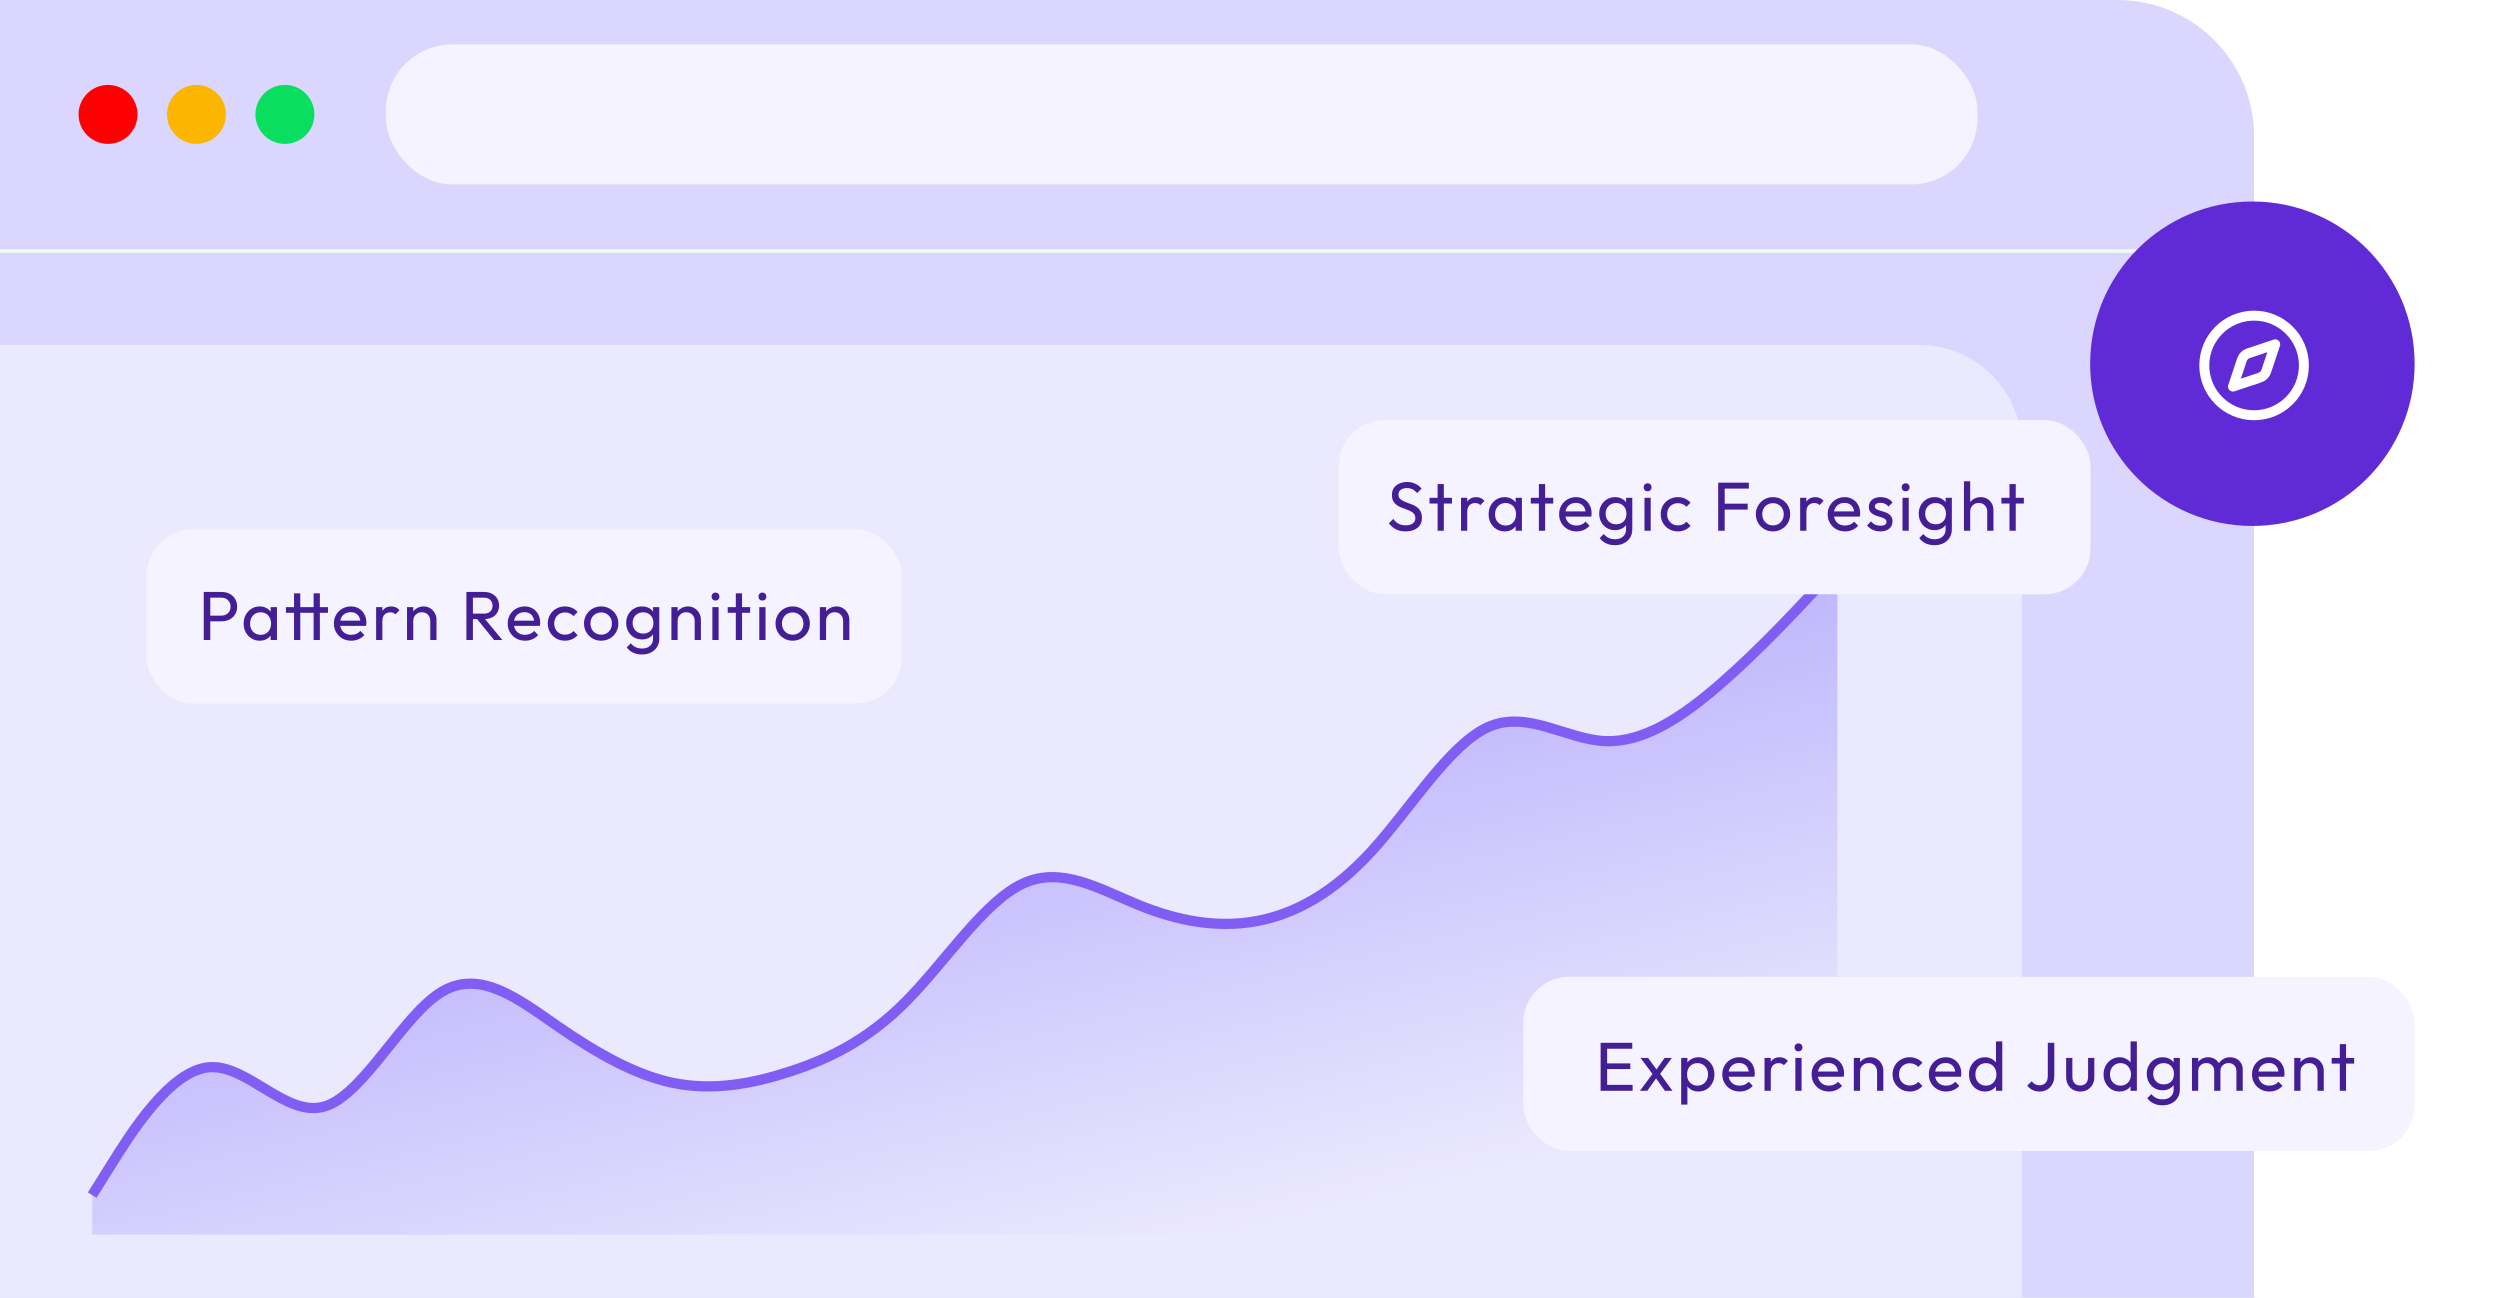
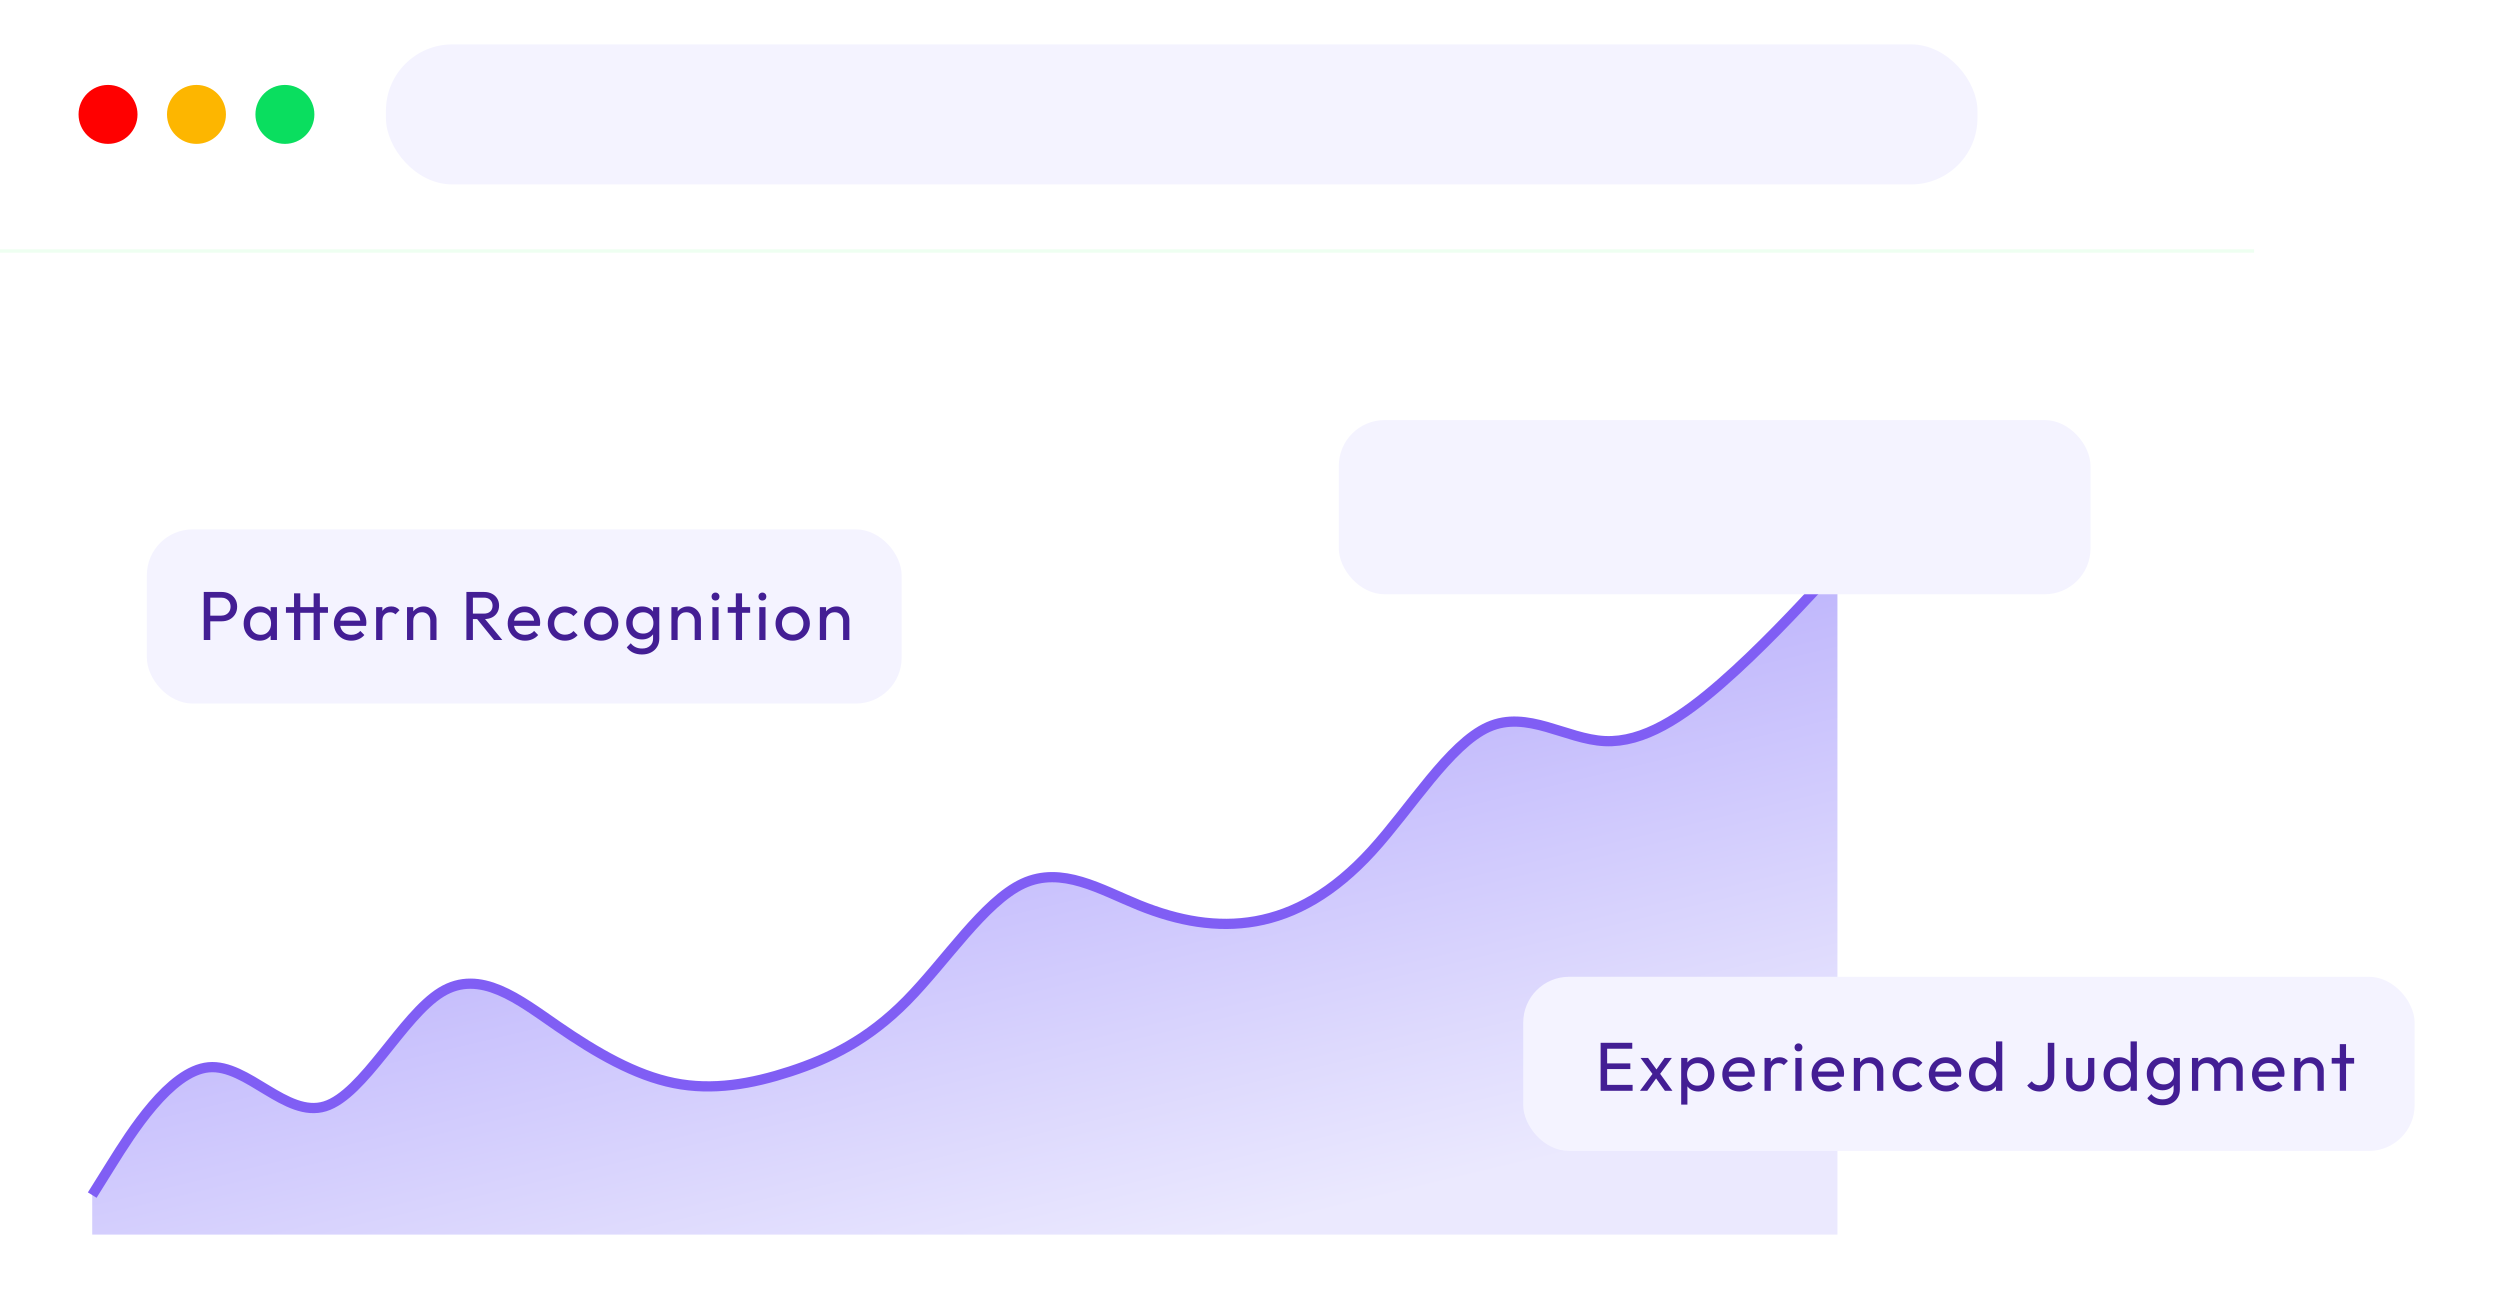
<svg xmlns="http://www.w3.org/2000/svg" width="732" height="380" viewBox="0 0 732 380" fill="none">
-   <path d="M0 0H620C642.091 0 660 17.909 660 40V380H0V0Z" fill="#DAD6FE" />
  <line y1="73.5" x2="660" y2="73.5" stroke="#EEFFF1" />
-   <path d="M0 101H562C578.569 101 592 114.431 592 131V380H0V101Z" fill="#EBE9FE" />
  <rect x="113" y="13" width="466" height="41" rx="19.421" fill="#F4F3FF" />
  <path d="M32.678 340.839L27 349.923V361.5H538V165.727L532.322 171.841C526.644 177.956 515.289 190.186 503.933 200.08C492.578 209.974 481.222 217.532 469.867 216.992C458.511 216.453 447.156 207.816 435.8 212.859C424.444 217.902 413.089 236.624 401.733 249.078C390.378 261.531 379.022 267.714 367.667 269.746C356.311 271.777 344.956 269.656 333.6 265.073C322.244 260.489 310.889 253.442 299.533 258.701C288.178 263.96 276.822 281.525 265.467 293.033C254.111 304.542 242.756 309.994 231.4 313.711C220.044 317.427 208.689 319.408 197.333 317.124C185.978 314.839 174.622 308.289 163.267 300.466C151.911 292.644 140.556 283.548 129.2 290.498C117.844 297.447 106.489 320.442 95.133 323.937C83.778 327.431 72.422 311.426 61.067 312.507C49.711 313.588 38.356 331.755 32.678 340.839Z" fill="url(#paint0_linear_40000174_18434)" />
  <path d="M27 349.923L32.678 340.839C38.356 331.755 49.711 313.588 61.067 312.507C72.422 311.426 83.778 327.431 95.133 323.937C106.489 320.442 117.844 297.447 129.2 290.498C140.556 283.548 151.911 292.644 163.267 300.466C174.622 308.289 185.978 314.839 197.333 317.124C208.689 319.408 220.044 317.427 231.4 313.711C242.756 309.994 254.111 304.542 265.467 293.033C276.822 281.525 288.178 263.96 299.533 258.701C310.889 253.442 322.244 260.489 333.6 265.073C344.956 269.656 356.311 271.777 367.667 269.746C379.022 267.714 390.378 261.531 401.733 249.078C413.089 236.624 424.444 217.902 435.8 212.859C447.156 207.816 458.511 216.453 469.867 216.992C481.222 217.532 492.578 209.974 503.933 200.08C515.289 190.186 526.644 177.956 532.322 171.841L538 165.727" stroke="#805EF4" stroke-width="3" />
  <g filter="url(#filter0_d_40000174_18434)">
    <rect x="43" y="151" width="221" height="51" rx="13.421" fill="#F4F3FF" />
    <path d="M60.94 177.921V176.258H64.771C65.298 176.258 65.764 176.15 66.17 175.934C66.589 175.718 66.913 175.414 67.143 175.022C67.386 174.63 67.508 174.164 67.508 173.623C67.508 173.082 67.386 172.616 67.143 172.224C66.913 171.832 66.589 171.528 66.17 171.312C65.764 171.096 65.298 170.988 64.771 170.988H60.94V169.325H64.893C65.758 169.325 66.528 169.501 67.204 169.852C67.893 170.204 68.434 170.704 68.826 171.352C69.231 171.988 69.434 172.745 69.434 173.623C69.434 174.488 69.231 175.245 68.826 175.894C68.434 176.529 67.893 177.029 67.204 177.394C66.528 177.745 65.758 177.921 64.893 177.921H60.94ZM59.662 183.395V169.325H61.568V183.395H59.662ZM76.042 183.597C75.163 183.597 74.366 183.381 73.65 182.949C72.933 182.503 72.366 181.901 71.947 181.144C71.541 180.387 71.339 179.536 71.339 178.59C71.339 177.644 71.541 176.792 71.947 176.035C72.366 175.279 72.927 174.677 73.629 174.231C74.346 173.785 75.15 173.562 76.042 173.562C76.772 173.562 77.421 173.718 77.988 174.028C78.569 174.326 79.036 174.745 79.387 175.285C79.738 175.812 79.934 176.427 79.975 177.13V180.029C79.934 180.719 79.738 181.333 79.387 181.874C79.049 182.415 78.59 182.84 78.008 183.151C77.441 183.449 76.785 183.597 76.042 183.597ZM76.346 181.874C77.252 181.874 77.981 181.57 78.536 180.962C79.09 180.34 79.367 179.549 79.367 178.59C79.367 177.928 79.238 177.353 78.982 176.867C78.738 176.367 78.387 175.981 77.927 175.711C77.468 175.427 76.934 175.285 76.326 175.285C75.718 175.285 75.177 175.427 74.704 175.711C74.245 175.995 73.88 176.387 73.609 176.887C73.353 177.373 73.224 177.934 73.224 178.57C73.224 179.218 73.353 179.793 73.609 180.293C73.88 180.779 74.251 181.165 74.724 181.448C75.197 181.732 75.738 181.874 76.346 181.874ZM79.245 183.395V180.8L79.59 178.448L79.245 176.117V173.765H81.09V183.395H79.245ZM86.095 183.395V169.731H87.92V183.395H86.095ZM83.723 175.427V173.765H96.029V175.427H83.723ZM91.832 183.395V169.731H93.657V183.395H91.832ZM102.852 183.597C101.893 183.597 101.028 183.381 100.257 182.949C99.487 182.503 98.879 181.901 98.433 181.144C97.987 180.387 97.764 179.529 97.764 178.57C97.764 177.624 97.98 176.772 98.412 176.015C98.858 175.258 99.453 174.664 100.196 174.231C100.953 173.785 101.798 173.562 102.73 173.562C103.622 173.562 104.406 173.765 105.082 174.17C105.771 174.576 106.305 175.137 106.684 175.853C107.076 176.569 107.272 177.38 107.272 178.286C107.272 178.421 107.265 178.57 107.251 178.732C107.238 178.88 107.211 179.056 107.17 179.259H99.041V177.738H106.197L105.528 178.326C105.528 177.678 105.413 177.13 105.184 176.684C104.954 176.225 104.629 175.873 104.21 175.63C103.791 175.373 103.285 175.245 102.69 175.245C102.068 175.245 101.521 175.38 101.048 175.65C100.575 175.921 100.21 176.299 99.953 176.786C99.696 177.272 99.568 177.847 99.568 178.509C99.568 179.185 99.703 179.779 99.973 180.293C100.244 180.793 100.629 181.185 101.129 181.469C101.629 181.739 102.203 181.874 102.852 181.874C103.393 181.874 103.886 181.779 104.332 181.59C104.792 181.401 105.184 181.117 105.508 180.739L106.684 181.935C106.224 182.475 105.657 182.888 104.981 183.172C104.319 183.455 103.609 183.597 102.852 183.597ZM110.13 183.395V173.765H111.954V183.395H110.13ZM111.954 177.901L111.265 177.596C111.265 176.367 111.549 175.387 112.117 174.657C112.684 173.927 113.502 173.562 114.57 173.562C115.056 173.562 115.495 173.65 115.887 173.826C116.279 173.988 116.644 174.265 116.982 174.657L115.786 175.894C115.583 175.677 115.36 175.522 115.117 175.427C114.874 175.333 114.59 175.285 114.266 175.285C113.59 175.285 113.036 175.502 112.603 175.934C112.171 176.367 111.954 177.022 111.954 177.901ZM125.987 183.395V177.779C125.987 177.049 125.757 176.448 125.298 175.975C124.838 175.502 124.243 175.265 123.514 175.265C123.027 175.265 122.595 175.373 122.216 175.589C121.838 175.806 121.54 176.103 121.324 176.481C121.108 176.86 121 177.292 121 177.779L120.25 177.353C120.25 176.623 120.412 175.975 120.736 175.407C121.061 174.839 121.513 174.393 122.094 174.069C122.676 173.731 123.331 173.562 124.061 173.562C124.791 173.562 125.433 173.745 125.987 174.11C126.554 174.474 127 174.954 127.325 175.549C127.649 176.13 127.811 176.752 127.811 177.414V183.395H125.987ZM119.175 183.395V173.765H121V183.395H119.175ZM137.838 177.272V175.671H141.649C142.474 175.671 143.109 175.461 143.555 175.042C144.001 174.623 144.224 174.056 144.224 173.339C144.224 172.663 144.001 172.103 143.555 171.657C143.122 171.211 142.494 170.988 141.669 170.988H137.838V169.325H141.73C142.622 169.325 143.399 169.501 144.062 169.852C144.724 170.19 145.231 170.656 145.582 171.251C145.947 171.846 146.129 172.528 146.129 173.299C146.129 174.096 145.947 174.792 145.582 175.387C145.231 175.981 144.724 176.448 144.062 176.786C143.399 177.11 142.622 177.272 141.73 177.272H137.838ZM136.561 183.395V169.325H138.466V183.395H136.561ZM144.67 183.395L139.561 177.09L141.365 176.461L147.082 183.395H144.67ZM153.741 183.597C152.781 183.597 151.916 183.381 151.146 182.949C150.375 182.503 149.767 181.901 149.321 181.144C148.875 180.387 148.652 179.529 148.652 178.57C148.652 177.624 148.868 176.772 149.301 176.015C149.747 175.258 150.342 174.664 151.085 174.231C151.842 173.785 152.687 173.562 153.619 173.562C154.511 173.562 155.295 173.765 155.971 174.17C156.66 174.576 157.194 175.137 157.572 175.853C157.964 176.569 158.16 177.38 158.16 178.286C158.16 178.421 158.153 178.57 158.14 178.732C158.126 178.88 158.099 179.056 158.059 179.259H149.929V177.738H157.086L156.417 178.326C156.417 177.678 156.302 177.13 156.072 176.684C155.842 176.225 155.518 175.873 155.099 175.63C154.68 175.373 154.173 175.245 153.579 175.245C152.957 175.245 152.409 175.38 151.936 175.65C151.463 175.921 151.098 176.299 150.842 176.786C150.585 177.272 150.457 177.847 150.457 178.509C150.457 179.185 150.592 179.779 150.862 180.293C151.132 180.793 151.517 181.185 152.018 181.469C152.518 181.739 153.092 181.874 153.741 181.874C154.281 181.874 154.775 181.779 155.221 181.59C155.68 181.401 156.072 181.117 156.396 180.739L157.572 181.935C157.113 182.475 156.545 182.888 155.869 183.172C155.207 183.455 154.498 183.597 153.741 183.597ZM165.418 183.597C164.472 183.597 163.613 183.374 162.843 182.928C162.086 182.482 161.485 181.881 161.039 181.124C160.606 180.354 160.39 179.502 160.39 178.57C160.39 177.624 160.606 176.772 161.039 176.015C161.485 175.258 162.086 174.664 162.843 174.231C163.613 173.785 164.472 173.562 165.418 173.562C166.161 173.562 166.85 173.704 167.486 173.988C168.121 174.258 168.668 174.657 169.128 175.184L167.911 176.4C167.614 176.049 167.249 175.785 166.817 175.61C166.398 175.421 165.931 175.326 165.418 175.326C164.809 175.326 164.269 175.468 163.796 175.752C163.323 176.022 162.951 176.4 162.681 176.887C162.411 177.373 162.275 177.934 162.275 178.57C162.275 179.205 162.411 179.766 162.681 180.252C162.951 180.739 163.323 181.124 163.796 181.408C164.269 181.692 164.809 181.834 165.418 181.834C165.931 181.834 166.398 181.746 166.817 181.57C167.249 181.381 167.621 181.11 167.932 180.759L169.128 181.975C168.682 182.489 168.134 182.888 167.486 183.172C166.85 183.455 166.161 183.597 165.418 183.597ZM176.027 183.597C175.081 183.597 174.229 183.374 173.473 182.928C172.716 182.482 172.114 181.881 171.668 181.124C171.222 180.354 170.999 179.495 170.999 178.549C170.999 177.617 171.222 176.779 171.668 176.035C172.114 175.279 172.716 174.677 173.473 174.231C174.229 173.785 175.081 173.562 176.027 173.562C176.96 173.562 177.804 173.785 178.561 174.231C179.331 174.664 179.94 175.258 180.386 176.015C180.832 176.772 181.055 177.617 181.055 178.549C181.055 179.495 180.832 180.354 180.386 181.124C179.94 181.881 179.331 182.482 178.561 182.928C177.804 183.374 176.96 183.597 176.027 183.597ZM176.027 181.834C176.635 181.834 177.176 181.692 177.649 181.408C178.122 181.124 178.494 180.739 178.764 180.252C179.034 179.752 179.169 179.185 179.169 178.549C179.169 177.928 179.027 177.373 178.744 176.887C178.473 176.4 178.102 176.022 177.629 175.752C177.169 175.468 176.635 175.326 176.027 175.326C175.419 175.326 174.878 175.468 174.405 175.752C173.932 176.022 173.56 176.4 173.29 176.887C173.02 177.373 172.885 177.928 172.885 178.549C172.885 179.185 173.02 179.752 173.29 180.252C173.56 180.739 173.932 181.124 174.405 181.408C174.878 181.692 175.419 181.834 176.027 181.834ZM187.973 187.632C186.986 187.632 186.108 187.449 185.338 187.084C184.581 186.719 183.973 186.206 183.513 185.543L184.689 184.347C185.081 184.847 185.547 185.226 186.088 185.483C186.628 185.753 187.27 185.888 188.014 185.888C189 185.888 189.777 185.625 190.345 185.097C190.926 184.584 191.217 183.888 191.217 183.009V180.617L191.541 178.448L191.217 176.299V173.765H193.041V183.009C193.041 183.928 192.825 184.733 192.393 185.422C191.974 186.111 191.379 186.652 190.609 187.044C189.852 187.436 188.973 187.632 187.973 187.632ZM187.973 183.232C187.095 183.232 186.304 183.023 185.601 182.604C184.912 182.185 184.364 181.611 183.959 180.881C183.554 180.137 183.351 179.306 183.351 178.387C183.351 177.468 183.554 176.65 183.959 175.934C184.364 175.204 184.912 174.63 185.601 174.211C186.304 173.778 187.095 173.562 187.973 173.562C188.73 173.562 189.399 173.711 189.98 174.008C190.561 174.306 191.021 174.725 191.359 175.265C191.71 175.792 191.899 176.414 191.926 177.13V179.685C191.886 180.387 191.69 181.009 191.338 181.55C191 182.077 190.541 182.489 189.96 182.786C189.379 183.084 188.716 183.232 187.973 183.232ZM188.338 181.509C188.933 181.509 189.453 181.381 189.899 181.124C190.358 180.867 190.71 180.509 190.953 180.05C191.196 179.576 191.318 179.029 191.318 178.407C191.318 177.786 191.19 177.245 190.933 176.786C190.69 176.313 190.345 175.948 189.899 175.691C189.453 175.421 188.926 175.285 188.318 175.285C187.709 175.285 187.176 175.421 186.716 175.691C186.257 175.948 185.892 176.313 185.621 176.786C185.365 177.245 185.236 177.779 185.236 178.387C185.236 178.995 185.365 179.536 185.621 180.009C185.892 180.482 186.257 180.854 186.716 181.124C187.189 181.381 187.73 181.509 188.338 181.509ZM203.4 183.395V177.779C203.4 177.049 203.17 176.448 202.711 175.975C202.251 175.502 201.656 175.265 200.927 175.265C200.44 175.265 200.008 175.373 199.629 175.589C199.251 175.806 198.953 176.103 198.737 176.481C198.521 176.86 198.413 177.292 198.413 177.779L197.663 177.353C197.663 176.623 197.825 175.975 198.149 175.407C198.474 174.839 198.926 174.393 199.507 174.069C200.089 173.731 200.744 173.562 201.474 173.562C202.204 173.562 202.846 173.745 203.4 174.11C203.967 174.474 204.413 174.954 204.738 175.549C205.062 176.13 205.224 176.752 205.224 177.414V183.395H203.4ZM196.588 183.395V173.765H198.413V183.395H196.588ZM208.584 183.395V173.765H210.408V183.395H208.584ZM209.496 171.839C209.158 171.839 208.881 171.731 208.665 171.515C208.449 171.285 208.341 171.001 208.341 170.663C208.341 170.339 208.449 170.069 208.665 169.852C208.881 169.623 209.158 169.508 209.496 169.508C209.834 169.508 210.111 169.623 210.327 169.852C210.544 170.069 210.652 170.339 210.652 170.663C210.652 171.001 210.544 171.285 210.327 171.515C210.111 171.731 209.834 171.839 209.496 171.839ZM215.446 183.395V169.731H217.271V183.395H215.446ZM213.074 175.427V173.765H219.642V175.427H213.074ZM222.319 183.395V173.765H224.143V183.395H222.319ZM223.231 171.839C222.893 171.839 222.616 171.731 222.4 171.515C222.184 171.285 222.076 171.001 222.076 170.663C222.076 170.339 222.184 170.069 222.4 169.852C222.616 169.623 222.893 169.508 223.231 169.508C223.569 169.508 223.846 169.623 224.062 169.852C224.279 170.069 224.387 170.339 224.387 170.663C224.387 171.001 224.279 171.285 224.062 171.515C223.846 171.731 223.569 171.839 223.231 171.839ZM232.1 183.597C231.154 183.597 230.303 183.374 229.546 182.928C228.789 182.482 228.188 181.881 227.742 181.124C227.296 180.354 227.073 179.495 227.073 178.549C227.073 177.617 227.296 176.779 227.742 176.035C228.188 175.279 228.789 174.677 229.546 174.231C230.303 173.785 231.154 173.562 232.1 173.562C233.033 173.562 233.878 173.785 234.634 174.231C235.405 174.664 236.013 175.258 236.459 176.015C236.905 176.772 237.128 177.617 237.128 178.549C237.128 179.495 236.905 180.354 236.459 181.124C236.013 181.881 235.405 182.482 234.634 182.928C233.878 183.374 233.033 183.597 232.1 183.597ZM232.1 181.834C232.709 181.834 233.249 181.692 233.722 181.408C234.195 181.124 234.567 180.739 234.837 180.252C235.107 179.752 235.243 179.185 235.243 178.549C235.243 177.928 235.101 177.373 234.817 176.887C234.547 176.4 234.175 176.022 233.702 175.752C233.242 175.468 232.709 175.326 232.1 175.326C231.492 175.326 230.952 175.468 230.479 175.752C230.005 176.022 229.634 176.4 229.363 176.887C229.093 177.373 228.958 177.928 228.958 178.549C228.958 179.185 229.093 179.752 229.363 180.252C229.634 180.739 230.005 181.124 230.479 181.408C230.952 181.692 231.492 181.834 232.1 181.834ZM246.864 183.395V177.779C246.864 177.049 246.635 176.448 246.175 175.975C245.716 175.502 245.121 175.265 244.391 175.265C243.904 175.265 243.472 175.373 243.094 175.589C242.715 175.806 242.418 176.103 242.202 176.481C241.985 176.86 241.877 177.292 241.877 177.779L241.127 177.353C241.127 176.623 241.289 175.975 241.614 175.407C241.938 174.839 242.391 174.393 242.972 174.069C243.553 173.731 244.209 173.562 244.938 173.562C245.668 173.562 246.31 173.745 246.864 174.11C247.432 174.474 247.878 174.954 248.202 175.549C248.527 176.13 248.689 176.752 248.689 177.414V183.395H246.864ZM240.053 183.395V173.765H241.877V183.395H240.053Z" fill="#431E94" />
  </g>
  <g filter="url(#filter1_d_40000174_18434)">
    <rect x="392" y="119" width="220.105" height="51" rx="13.421" fill="#F4F3FF" />
-     <path d="M411.575 151.597C410.467 151.597 409.521 151.395 408.737 150.989C407.953 150.584 407.257 149.996 406.649 149.225L407.946 147.928C408.392 148.55 408.906 149.023 409.487 149.347C410.068 149.658 410.784 149.813 411.636 149.813C412.474 149.813 413.143 149.631 413.643 149.266C414.156 148.901 414.413 148.401 414.413 147.766C414.413 147.239 414.292 146.813 414.048 146.489C413.805 146.164 413.474 145.901 413.055 145.698C412.649 145.482 412.203 145.292 411.717 145.13C411.23 144.955 410.744 144.772 410.257 144.583C409.771 144.38 409.325 144.137 408.919 143.853C408.514 143.556 408.183 143.171 407.926 142.697C407.683 142.224 407.561 141.63 407.561 140.913C407.561 140.116 407.75 139.44 408.129 138.886C408.521 138.319 409.048 137.886 409.71 137.589C410.386 137.278 411.143 137.122 411.98 137.122C412.9 137.122 413.724 137.305 414.454 137.67C415.184 138.021 415.778 138.487 416.238 139.069L414.94 140.366C414.521 139.88 414.069 139.515 413.582 139.271C413.109 139.028 412.562 138.906 411.94 138.906C411.183 138.906 410.582 139.075 410.136 139.413C409.69 139.738 409.467 140.197 409.467 140.792C409.467 141.265 409.588 141.65 409.832 141.947C410.088 142.231 410.419 142.474 410.825 142.677C411.23 142.88 411.676 143.069 412.163 143.245C412.663 143.407 413.156 143.589 413.643 143.792C414.129 143.995 414.575 144.252 414.981 144.563C415.386 144.873 415.711 145.279 415.954 145.779C416.211 146.265 416.339 146.88 416.339 147.624C416.339 148.867 415.907 149.84 415.042 150.543C414.19 151.246 413.035 151.597 411.575 151.597ZM420.932 151.395V137.731H422.756V151.395H420.932ZM418.56 143.427V141.765H425.128V143.427H418.56ZM427.785 151.395V141.765H429.609V151.395H427.785ZM429.609 145.901L428.92 145.596C428.92 144.367 429.204 143.387 429.771 142.657C430.339 141.927 431.157 141.562 432.224 141.562C432.711 141.562 433.15 141.65 433.542 141.826C433.934 141.988 434.299 142.265 434.637 142.657L433.441 143.894C433.238 143.677 433.015 143.522 432.772 143.427C432.528 143.333 432.245 143.285 431.92 143.285C431.244 143.285 430.69 143.502 430.258 143.934C429.825 144.367 429.609 145.022 429.609 145.901ZM440.569 151.597C439.69 151.597 438.893 151.381 438.176 150.949C437.46 150.503 436.892 149.901 436.473 149.144C436.068 148.387 435.865 147.536 435.865 146.59C435.865 145.644 436.068 144.792 436.473 144.035C436.892 143.279 437.453 142.677 438.156 142.231C438.872 141.785 439.677 141.562 440.569 141.562C441.298 141.562 441.947 141.718 442.515 142.028C443.096 142.326 443.562 142.745 443.914 143.285C444.265 143.812 444.461 144.427 444.501 145.13V148.029C444.461 148.719 444.265 149.333 443.914 149.874C443.576 150.415 443.116 150.84 442.535 151.151C441.967 151.449 441.312 151.597 440.569 151.597ZM440.873 149.874C441.778 149.874 442.508 149.57 443.062 148.962C443.616 148.34 443.893 147.549 443.893 146.59C443.893 145.928 443.765 145.353 443.508 144.867C443.265 144.367 442.913 143.981 442.454 143.711C441.994 143.427 441.461 143.285 440.852 143.285C440.244 143.285 439.704 143.427 439.231 143.711C438.771 143.995 438.406 144.387 438.136 144.887C437.879 145.373 437.751 145.934 437.751 146.57C437.751 147.218 437.879 147.793 438.136 148.293C438.406 148.779 438.778 149.165 439.251 149.448C439.724 149.732 440.264 149.874 440.873 149.874ZM443.772 151.395V148.8L444.116 146.448L443.772 144.117V141.765H445.617V151.395H443.772ZM450.582 151.395V137.731H452.407V151.395H450.582ZM448.21 143.427V141.765H454.779V143.427H448.21ZM461.598 151.597C460.638 151.597 459.773 151.381 459.003 150.949C458.232 150.503 457.624 149.901 457.178 149.144C456.732 148.387 456.509 147.529 456.509 146.57C456.509 145.624 456.726 144.772 457.158 144.015C457.604 143.258 458.199 142.664 458.942 142.231C459.699 141.785 460.544 141.562 461.476 141.562C462.368 141.562 463.152 141.765 463.828 142.17C464.517 142.576 465.051 143.137 465.429 143.853C465.821 144.569 466.017 145.38 466.017 146.286C466.017 146.421 466.01 146.57 465.997 146.732C465.983 146.88 465.956 147.056 465.916 147.259H457.786V145.738H464.943L464.274 146.326C464.274 145.678 464.159 145.13 463.929 144.684C463.699 144.225 463.375 143.873 462.956 143.63C462.537 143.373 462.03 143.245 461.436 143.245C460.814 143.245 460.267 143.38 459.793 143.65C459.32 143.921 458.956 144.299 458.699 144.786C458.442 145.272 458.314 145.847 458.314 146.509C458.314 147.185 458.449 147.779 458.719 148.293C458.989 148.793 459.375 149.185 459.875 149.469C460.375 149.739 460.949 149.874 461.598 149.874C462.138 149.874 462.632 149.779 463.078 149.59C463.537 149.401 463.929 149.117 464.254 148.739L465.429 149.935C464.97 150.475 464.402 150.888 463.726 151.172C463.064 151.455 462.355 151.597 461.598 151.597ZM472.869 155.632C471.883 155.632 471.004 155.449 470.234 155.084C469.477 154.719 468.869 154.206 468.409 153.543L469.585 152.347C469.977 152.847 470.443 153.226 470.984 153.483C471.524 153.753 472.166 153.888 472.91 153.888C473.896 153.888 474.674 153.625 475.241 153.097C475.822 152.584 476.113 151.888 476.113 151.009V148.617L476.437 146.448L476.113 144.299V141.765H477.937V151.009C477.937 151.928 477.721 152.733 477.289 153.422C476.87 154.111 476.275 154.652 475.505 155.044C474.748 155.436 473.869 155.632 472.869 155.632ZM472.869 151.232C471.991 151.232 471.2 151.023 470.497 150.604C469.808 150.185 469.261 149.611 468.855 148.881C468.45 148.137 468.247 147.306 468.247 146.387C468.247 145.468 468.45 144.65 468.855 143.934C469.261 143.204 469.808 142.63 470.497 142.211C471.2 141.778 471.991 141.562 472.869 141.562C473.626 141.562 474.295 141.711 474.876 142.008C475.457 142.306 475.917 142.725 476.255 143.265C476.606 143.792 476.795 144.414 476.822 145.13V147.685C476.782 148.387 476.586 149.009 476.235 149.55C475.897 150.077 475.437 150.489 474.856 150.786C474.275 151.084 473.613 151.232 472.869 151.232ZM473.234 149.509C473.829 149.509 474.349 149.381 474.795 149.124C475.255 148.867 475.606 148.509 475.849 148.05C476.093 147.576 476.214 147.029 476.214 146.407C476.214 145.786 476.086 145.245 475.829 144.786C475.586 144.313 475.241 143.948 474.795 143.691C474.349 143.421 473.822 143.285 473.214 143.285C472.606 143.285 472.072 143.421 471.612 143.691C471.153 143.948 470.788 144.313 470.518 144.786C470.261 145.245 470.132 145.779 470.132 146.387C470.132 146.995 470.261 147.536 470.518 148.009C470.788 148.482 471.153 148.854 471.612 149.124C472.085 149.381 472.626 149.509 473.234 149.509ZM481.505 151.395V141.765H483.329V151.395H481.505ZM482.417 139.839C482.079 139.839 481.802 139.731 481.586 139.515C481.37 139.285 481.261 139.001 481.261 138.663C481.261 138.339 481.37 138.069 481.586 137.852C481.802 137.623 482.079 137.508 482.417 137.508C482.755 137.508 483.032 137.623 483.248 137.852C483.464 138.069 483.572 138.339 483.572 138.663C483.572 139.001 483.464 139.285 483.248 139.515C483.032 139.731 482.755 139.839 482.417 139.839ZM491.286 151.597C490.34 151.597 489.482 151.374 488.711 150.928C487.955 150.482 487.353 149.881 486.907 149.124C486.475 148.354 486.258 147.502 486.258 146.57C486.258 145.624 486.475 144.772 486.907 144.015C487.353 143.258 487.955 142.664 488.711 142.231C489.482 141.785 490.34 141.562 491.286 141.562C492.029 141.562 492.719 141.704 493.354 141.988C493.989 142.258 494.537 142.657 494.996 143.184L493.78 144.4C493.482 144.049 493.117 143.785 492.685 143.61C492.266 143.421 491.8 143.326 491.286 143.326C490.678 143.326 490.137 143.468 489.664 143.752C489.191 144.022 488.82 144.4 488.549 144.887C488.279 145.373 488.144 145.934 488.144 146.57C488.144 147.205 488.279 147.766 488.549 148.252C488.82 148.739 489.191 149.124 489.664 149.408C490.137 149.692 490.678 149.834 491.286 149.834C491.8 149.834 492.266 149.746 492.685 149.57C493.117 149.381 493.489 149.11 493.8 148.759L494.996 149.975C494.55 150.489 494.003 150.888 493.354 151.172C492.719 151.455 492.029 151.597 491.286 151.597ZM503.085 151.395V137.325H504.99V151.395H503.085ZM504.382 145.211V143.468H511.721V145.211H504.382ZM504.382 139.069V137.325H512.065V139.069H504.382ZM519.135 151.597C518.189 151.597 517.337 151.374 516.58 150.928C515.823 150.482 515.222 149.881 514.776 149.124C514.33 148.354 514.107 147.495 514.107 146.549C514.107 145.617 514.33 144.779 514.776 144.035C515.222 143.279 515.823 142.677 516.58 142.231C517.337 141.785 518.189 141.562 519.135 141.562C520.067 141.562 520.912 141.785 521.669 142.231C522.439 142.664 523.047 143.258 523.493 144.015C523.939 144.772 524.162 145.617 524.162 146.549C524.162 147.495 523.939 148.354 523.493 149.124C523.047 149.881 522.439 150.482 521.669 150.928C520.912 151.374 520.067 151.597 519.135 151.597ZM519.135 149.834C519.743 149.834 520.283 149.692 520.757 149.408C521.23 149.124 521.601 148.739 521.872 148.252C522.142 147.752 522.277 147.185 522.277 146.549C522.277 145.928 522.135 145.373 521.851 144.887C521.581 144.4 521.209 144.022 520.736 143.752C520.277 143.468 519.743 143.326 519.135 143.326C518.527 143.326 517.986 143.468 517.513 143.752C517.04 144.022 516.668 144.4 516.398 144.887C516.128 145.373 515.992 145.928 515.992 146.549C515.992 147.185 516.128 147.752 516.398 148.252C516.668 148.739 517.04 149.124 517.513 149.408C517.986 149.692 518.527 149.834 519.135 149.834ZM527.087 151.395V141.765H528.912V151.395H527.087ZM528.912 145.901L528.222 145.596C528.222 144.367 528.506 143.387 529.074 142.657C529.641 141.927 530.459 141.562 531.527 141.562C532.013 141.562 532.453 141.65 532.844 141.826C533.236 141.988 533.601 142.265 533.939 142.657L532.743 143.894C532.54 143.677 532.317 143.522 532.074 143.427C531.831 143.333 531.547 143.285 531.223 143.285C530.547 143.285 529.993 143.502 529.56 143.934C529.128 144.367 528.912 145.022 528.912 145.901ZM540.236 151.597C539.276 151.597 538.411 151.381 537.641 150.949C536.871 150.503 536.262 149.901 535.816 149.144C535.37 148.387 535.147 147.529 535.147 146.57C535.147 145.624 535.364 144.772 535.796 144.015C536.242 143.258 536.837 142.664 537.58 142.231C538.337 141.785 539.182 141.562 540.114 141.562C541.006 141.562 541.79 141.765 542.466 142.17C543.155 142.576 543.689 143.137 544.068 143.853C544.459 144.569 544.655 145.38 544.655 146.286C544.655 146.421 544.649 146.57 544.635 146.732C544.622 146.88 544.595 147.056 544.554 147.259H536.425V145.738H543.581L542.912 146.326C542.912 145.678 542.797 145.13 542.567 144.684C542.338 144.225 542.013 143.873 541.594 143.63C541.175 143.373 540.668 143.245 540.074 143.245C539.452 143.245 538.905 143.38 538.432 143.65C537.959 143.921 537.594 144.299 537.337 144.786C537.08 145.272 536.952 145.847 536.952 146.509C536.952 147.185 537.087 147.779 537.357 148.293C537.628 148.793 538.013 149.185 538.513 149.469C539.013 149.739 539.587 149.874 540.236 149.874C540.777 149.874 541.27 149.779 541.716 149.59C542.175 149.401 542.567 149.117 542.892 148.739L544.068 149.935C543.608 150.475 543.04 150.888 542.365 151.172C541.702 151.455 540.993 151.597 540.236 151.597ZM550.575 151.597C550.034 151.597 549.521 151.53 549.034 151.395C548.561 151.246 548.122 151.043 547.716 150.786C547.311 150.516 546.96 150.198 546.662 149.834L547.838 148.658C548.189 149.09 548.595 149.415 549.054 149.631C549.514 149.834 550.028 149.935 550.595 149.935C551.163 149.935 551.602 149.84 551.913 149.651C552.224 149.448 552.379 149.171 552.379 148.82C552.379 148.468 552.251 148.198 551.994 148.009C551.751 147.806 551.433 147.644 551.041 147.522C550.649 147.387 550.23 147.259 549.784 147.137C549.352 147.002 548.94 146.833 548.548 146.63C548.156 146.428 547.831 146.151 547.575 145.799C547.331 145.448 547.21 144.982 547.21 144.4C547.21 143.819 547.352 143.319 547.635 142.9C547.919 142.468 548.311 142.137 548.811 141.907C549.325 141.677 549.94 141.562 550.656 141.562C551.413 141.562 552.082 141.697 552.663 141.968C553.258 142.224 553.744 142.616 554.123 143.143L552.947 144.319C552.677 143.968 552.339 143.698 551.933 143.508C551.541 143.319 551.095 143.225 550.595 143.225C550.068 143.225 549.663 143.319 549.379 143.508C549.109 143.684 548.973 143.934 548.973 144.258C548.973 144.583 549.095 144.833 549.338 145.009C549.582 145.184 549.899 145.333 550.291 145.455C550.697 145.576 551.116 145.705 551.548 145.84C551.98 145.961 552.393 146.13 552.785 146.347C553.177 146.563 553.494 146.853 553.737 147.218C553.994 147.583 554.123 148.063 554.123 148.658C554.123 149.563 553.798 150.28 553.15 150.807C552.514 151.334 551.656 151.597 550.575 151.597ZM557.054 151.395V141.765H558.879V151.395H557.054ZM557.967 139.839C557.629 139.839 557.352 139.731 557.136 139.515C556.919 139.285 556.811 139.001 556.811 138.663C556.811 138.339 556.919 138.069 557.136 137.852C557.352 137.623 557.629 137.508 557.967 137.508C558.305 137.508 558.582 137.623 558.798 137.852C559.014 138.069 559.122 138.339 559.122 138.663C559.122 139.001 559.014 139.285 558.798 139.515C558.582 139.731 558.305 139.839 557.967 139.839ZM566.43 155.632C565.444 155.632 564.565 155.449 563.795 155.084C563.038 154.719 562.43 154.206 561.97 153.543L563.146 152.347C563.538 152.847 564.004 153.226 564.545 153.483C565.086 153.753 565.728 153.888 566.471 153.888C567.458 153.888 568.235 153.625 568.802 153.097C569.383 152.584 569.674 151.888 569.674 151.009V148.617L569.998 146.448L569.674 144.299V141.765H571.499V151.009C571.499 151.928 571.282 152.733 570.85 153.422C570.431 154.111 569.836 154.652 569.066 155.044C568.309 155.436 567.431 155.632 566.43 155.632ZM566.43 151.232C565.552 151.232 564.761 151.023 564.058 150.604C563.369 150.185 562.822 149.611 562.416 148.881C562.011 148.137 561.808 147.306 561.808 146.387C561.808 145.468 562.011 144.65 562.416 143.934C562.822 143.204 563.369 142.63 564.058 142.211C564.761 141.778 565.552 141.562 566.43 141.562C567.187 141.562 567.856 141.711 568.437 142.008C569.019 142.306 569.478 142.725 569.816 143.265C570.167 143.792 570.357 144.414 570.384 145.13V147.685C570.343 148.387 570.147 149.009 569.796 149.55C569.458 150.077 568.998 150.489 568.417 150.786C567.836 151.084 567.174 151.232 566.43 151.232ZM566.795 149.509C567.39 149.509 567.91 149.381 568.356 149.124C568.816 148.867 569.167 148.509 569.411 148.05C569.654 147.576 569.775 147.029 569.775 146.407C569.775 145.786 569.647 145.245 569.39 144.786C569.147 144.313 568.802 143.948 568.356 143.691C567.91 143.421 567.383 143.285 566.775 143.285C566.167 143.285 565.633 143.421 565.173 143.691C564.714 143.948 564.349 144.313 564.079 144.786C563.822 145.245 563.694 145.779 563.694 146.387C563.694 146.995 563.822 147.536 564.079 148.009C564.349 148.482 564.714 148.854 565.173 149.124C565.647 149.381 566.187 149.509 566.795 149.509ZM581.857 151.395V145.779C581.857 145.049 581.627 144.448 581.168 143.975C580.708 143.502 580.114 143.265 579.384 143.265C578.897 143.265 578.465 143.373 578.086 143.589C577.708 143.806 577.411 144.103 577.194 144.481C576.978 144.86 576.87 145.292 576.87 145.779L576.12 145.353C576.12 144.623 576.282 143.975 576.607 143.407C576.931 142.839 577.384 142.393 577.965 142.069C578.546 141.731 579.201 141.562 579.931 141.562C580.661 141.562 581.303 141.724 581.857 142.049C582.425 142.373 582.871 142.826 583.195 143.407C583.52 143.988 583.682 144.657 583.682 145.414V151.395H581.857ZM575.046 151.395V136.92H576.87V151.395H575.046ZM588.382 151.395V137.731H590.207V151.395H588.382ZM586.01 143.427V141.765H592.578V143.427H586.01Z" fill="#431E94" />
  </g>
  <circle cx="31.632" cy="33.499" r="8.632" fill="#FF0000" />
  <circle cx="57.526" cy="33.499" r="8.632" fill="#FDB600" />
  <circle cx="83.421" cy="33.499" r="8.632" fill="#0ADE5F" />
-   <path d="M659.5 59.353C633.462 59.353 612.354 80.462 612.354 106.5C612.354 132.538 633.462 153.646 659.5 153.646C685.538 153.646 706.646 132.538 706.646 106.5C706.646 80.462 685.538 59.353 659.5 59.353Z" fill="#602AD7" stroke="#602AD7" stroke-width="0.708" />
-   <path d="M666.183 100.82L663.552 108.711C663.409 109.141 663.168 109.531 662.848 109.852C662.527 110.172 662.137 110.413 661.707 110.556L653.816 113.187L656.447 105.296C656.59 104.866 656.832 104.476 657.152 104.156C657.472 103.836 657.862 103.594 658.292 103.451L666.183 100.82Z" stroke="white" stroke-width="2.917" stroke-linecap="round" stroke-linejoin="round" />
  <path d="M659.999 121.585C668.054 121.585 674.583 115.055 674.583 107.001C674.583 98.947 668.054 92.418 659.999 92.418C651.945 92.418 645.416 98.947 645.416 107.001C645.416 115.055 651.945 121.585 659.999 121.585Z" stroke="white" stroke-width="2.917" stroke-linecap="round" stroke-linejoin="round" />
  <g filter="url(#filter2_d_40000174_18434)">
    <rect x="446" y="282" width="261" height="51" rx="13.421" fill="#F4F3FF" />
    <path d="M468.662 315.395V301.325H470.568V315.395H468.662ZM469.96 315.395V313.651H478.028V315.395H469.96ZM469.96 309.029V307.366H477.359V309.029H469.96ZM469.96 303.069V301.325H477.927V303.069H469.96ZM487.49 315.395L484.489 311.178L484.145 310.853L480.354 305.765H482.563L485.3 309.515L485.645 309.799L489.7 315.395H487.49ZM480.171 315.395L484.145 310.042L485.179 311.381L482.32 315.395H480.171ZM485.787 310.833L484.733 309.536L487.388 305.765H489.517L485.787 310.833ZM497.317 315.597C496.588 315.597 495.925 315.449 495.331 315.151C494.749 314.84 494.283 314.415 493.932 313.874C493.58 313.333 493.384 312.719 493.344 312.029V309.13C493.384 308.427 493.58 307.812 493.932 307.285C494.297 306.745 494.77 306.326 495.351 306.028C495.946 305.718 496.601 305.562 497.317 305.562C498.196 305.562 498.986 305.785 499.689 306.231C500.406 306.677 500.966 307.279 501.372 308.035C501.777 308.792 501.98 309.644 501.98 310.59C501.98 311.536 501.777 312.387 501.372 313.144C500.966 313.901 500.406 314.503 499.689 314.949C498.986 315.381 498.196 315.597 497.317 315.597ZM492.249 319.429V305.765H494.074V308.299L493.729 310.63L494.074 312.982V319.429H492.249ZM497.013 313.874C497.621 313.874 498.155 313.732 498.615 313.448C499.074 313.165 499.439 312.779 499.71 312.293C499.98 311.793 500.115 311.218 500.115 310.57C500.115 309.934 499.98 309.367 499.71 308.867C499.439 308.367 499.074 307.981 498.615 307.711C498.155 307.427 497.628 307.285 497.034 307.285C496.425 307.285 495.891 307.427 495.432 307.711C494.972 307.981 494.614 308.367 494.357 308.867C494.101 309.367 493.972 309.941 493.972 310.59C493.972 311.225 494.094 311.793 494.337 312.293C494.594 312.779 494.952 313.165 495.412 313.448C495.885 313.732 496.419 313.874 497.013 313.874ZM509.377 315.597C508.418 315.597 507.553 315.381 506.782 314.949C506.012 314.503 505.404 313.901 504.958 313.144C504.512 312.387 504.289 311.529 504.289 310.57C504.289 309.624 504.505 308.772 504.938 308.015C505.384 307.258 505.978 306.664 506.722 306.231C507.479 305.785 508.323 305.562 509.256 305.562C510.148 305.562 510.932 305.765 511.607 306.17C512.297 306.576 512.831 307.137 513.209 307.853C513.601 308.569 513.797 309.38 513.797 310.286C513.797 310.421 513.79 310.57 513.777 310.732C513.763 310.88 513.736 311.056 513.696 311.259H505.566V309.738H512.722L512.053 310.326C512.053 309.678 511.939 309.13 511.709 308.684C511.479 308.225 511.155 307.873 510.736 307.63C510.317 307.373 509.81 307.245 509.215 307.245C508.594 307.245 508.046 307.38 507.573 307.65C507.1 307.921 506.735 308.299 506.478 308.786C506.222 309.272 506.093 309.847 506.093 310.509C506.093 311.185 506.228 311.779 506.499 312.293C506.769 312.793 507.154 313.185 507.654 313.469C508.154 313.739 508.729 313.874 509.377 313.874C509.918 313.874 510.411 313.779 510.857 313.59C511.317 313.401 511.709 313.117 512.033 312.739L513.209 313.935C512.749 314.475 512.182 314.888 511.506 315.172C510.844 315.455 510.134 315.597 509.377 315.597ZM516.655 315.395V305.765H518.48V315.395H516.655ZM518.48 309.901L517.79 309.596C517.79 308.367 518.074 307.387 518.642 306.657C519.21 305.927 520.027 305.562 521.095 305.562C521.581 305.562 522.021 305.65 522.413 305.826C522.805 305.988 523.17 306.265 523.507 306.657L522.311 307.894C522.109 307.677 521.886 307.522 521.642 307.427C521.399 307.333 521.115 307.285 520.791 307.285C520.115 307.285 519.561 307.502 519.128 307.934C518.696 308.367 518.48 309.022 518.48 309.901ZM525.681 315.395V305.765H527.506V315.395H525.681ZM526.593 303.839C526.256 303.839 525.978 303.731 525.762 303.515C525.546 303.285 525.438 303.001 525.438 302.663C525.438 302.339 525.546 302.069 525.762 301.852C525.978 301.623 526.256 301.508 526.593 301.508C526.931 301.508 527.208 301.623 527.425 301.852C527.641 302.069 527.749 302.339 527.749 302.663C527.749 303.001 527.641 303.285 527.425 303.515C527.208 303.731 526.931 303.839 526.593 303.839ZM535.523 315.597C534.564 315.597 533.699 315.381 532.928 314.949C532.158 314.503 531.55 313.901 531.104 313.144C530.658 312.387 530.435 311.529 530.435 310.57C530.435 309.624 530.651 308.772 531.084 308.015C531.53 307.258 532.124 306.664 532.868 306.231C533.625 305.785 534.469 305.562 535.402 305.562C536.294 305.562 537.078 305.765 537.753 306.17C538.443 306.576 538.977 307.137 539.355 307.853C539.747 308.569 539.943 309.38 539.943 310.286C539.943 310.421 539.936 310.57 539.923 310.732C539.909 310.88 539.882 311.056 539.842 311.259H531.712V309.738H538.868L538.199 310.326C538.199 309.678 538.085 309.13 537.855 308.684C537.625 308.225 537.301 307.873 536.882 307.63C536.463 307.373 535.956 307.245 535.361 307.245C534.74 307.245 534.192 307.38 533.719 307.65C533.246 307.921 532.881 308.299 532.624 308.786C532.368 309.272 532.239 309.847 532.239 310.509C532.239 311.185 532.374 311.779 532.645 312.293C532.915 312.793 533.3 313.185 533.8 313.469C534.3 313.739 534.875 313.874 535.523 313.874C536.064 313.874 536.557 313.779 537.003 313.59C537.463 313.401 537.855 313.117 538.179 312.739L539.355 313.935C538.895 314.475 538.328 314.888 537.652 315.172C536.99 315.455 536.28 315.597 535.523 315.597ZM549.613 315.395V309.779C549.613 309.049 549.383 308.448 548.924 307.975C548.464 307.502 547.869 307.265 547.14 307.265C546.653 307.265 546.221 307.373 545.842 307.589C545.464 307.806 545.166 308.103 544.95 308.481C544.734 308.86 544.626 309.292 544.626 309.779L543.876 309.353C543.876 308.623 544.038 307.975 544.362 307.407C544.687 306.839 545.139 306.393 545.72 306.069C546.302 305.731 546.957 305.562 547.687 305.562C548.417 305.562 549.059 305.745 549.613 306.11C550.18 306.474 550.626 306.954 550.951 307.549C551.275 308.13 551.437 308.752 551.437 309.414V315.395H549.613ZM542.801 315.395V305.765H544.626V315.395H542.801ZM559.176 315.597C558.23 315.597 557.371 315.374 556.601 314.928C555.844 314.482 555.243 313.881 554.797 313.124C554.364 312.354 554.148 311.502 554.148 310.57C554.148 309.624 554.364 308.772 554.797 308.015C555.243 307.258 555.844 306.664 556.601 306.231C557.371 305.785 558.23 305.562 559.176 305.562C559.919 305.562 560.608 305.704 561.244 305.988C561.879 306.258 562.426 306.657 562.886 307.184L561.669 308.4C561.372 308.049 561.007 307.785 560.575 307.61C560.156 307.421 559.689 307.326 559.176 307.326C558.568 307.326 558.027 307.468 557.554 307.752C557.081 308.022 556.709 308.4 556.439 308.887C556.169 309.373 556.033 309.934 556.033 310.57C556.033 311.205 556.169 311.766 556.439 312.252C556.709 312.739 557.081 313.124 557.554 313.408C558.027 313.692 558.568 313.834 559.176 313.834C559.689 313.834 560.156 313.746 560.575 313.57C561.007 313.381 561.379 313.11 561.69 312.759L562.886 313.975C562.44 314.489 561.892 314.888 561.244 315.172C560.608 315.455 559.919 315.597 559.176 315.597ZM569.846 315.597C568.886 315.597 568.021 315.381 567.251 314.949C566.481 314.503 565.872 313.901 565.426 313.144C564.98 312.387 564.757 311.529 564.757 310.57C564.757 309.624 564.974 308.772 565.406 308.015C565.852 307.258 566.447 306.664 567.19 306.231C567.947 305.785 568.792 305.562 569.724 305.562C570.616 305.562 571.4 305.765 572.076 306.17C572.765 306.576 573.299 307.137 573.677 307.853C574.069 308.569 574.265 309.38 574.265 310.286C574.265 310.421 574.259 310.57 574.245 310.732C574.232 310.88 574.205 311.056 574.164 311.259H566.035V309.738H573.191L572.522 310.326C572.522 309.678 572.407 309.13 572.177 308.684C571.947 308.225 571.623 307.873 571.204 307.63C570.785 307.373 570.278 307.245 569.684 307.245C569.062 307.245 568.515 307.38 568.042 307.65C567.569 307.921 567.204 308.299 566.947 308.786C566.69 309.272 566.562 309.847 566.562 310.509C566.562 311.185 566.697 311.779 566.967 312.293C567.237 312.793 567.623 313.185 568.123 313.469C568.623 313.739 569.197 313.874 569.846 313.874C570.386 313.874 570.88 313.779 571.326 313.59C571.785 313.401 572.177 313.117 572.502 312.739L573.677 313.935C573.218 314.475 572.65 314.888 571.974 315.172C571.312 315.455 570.603 315.597 569.846 315.597ZM581.198 315.597C580.306 315.597 579.509 315.381 578.806 314.949C578.103 314.503 577.543 313.901 577.124 313.144C576.718 312.387 576.515 311.536 576.515 310.59C576.515 309.644 576.718 308.792 577.124 308.035C577.543 307.279 578.103 306.677 578.806 306.231C579.509 305.785 580.306 305.562 581.198 305.562C581.915 305.562 582.563 305.718 583.145 306.028C583.726 306.326 584.192 306.745 584.543 307.285C584.908 307.812 585.111 308.427 585.152 309.13V312.029C585.111 312.719 584.915 313.333 584.564 313.874C584.212 314.415 583.746 314.84 583.165 315.151C582.584 315.449 581.928 315.597 581.198 315.597ZM581.503 313.874C582.111 313.874 582.638 313.732 583.084 313.448C583.543 313.165 583.901 312.779 584.158 312.293C584.415 311.793 584.543 311.225 584.543 310.59C584.543 309.928 584.408 309.353 584.138 308.867C583.881 308.38 583.523 307.995 583.064 307.711C582.618 307.427 582.09 307.285 581.482 307.285C580.874 307.285 580.34 307.427 579.881 307.711C579.421 307.995 579.056 308.387 578.786 308.887C578.529 309.373 578.401 309.934 578.401 310.57C578.401 311.218 578.529 311.793 578.786 312.293C579.056 312.779 579.421 313.165 579.881 313.448C580.354 313.732 580.894 313.874 581.503 313.874ZM586.267 315.395H584.422V312.8L584.766 310.448L584.422 308.117V300.92H586.267V315.395ZM597.223 315.597C596.412 315.597 595.696 315.442 595.074 315.131C594.466 314.807 593.966 314.374 593.574 313.834L594.912 312.597C595.168 312.975 595.486 313.266 595.864 313.469C596.256 313.671 596.689 313.773 597.162 313.773C597.635 313.773 598.054 313.671 598.419 313.469C598.784 313.266 599.068 312.969 599.27 312.577C599.487 312.171 599.595 311.678 599.595 311.097V301.325H601.5V310.995C601.5 311.928 601.311 312.739 600.933 313.428C600.568 314.117 600.061 314.651 599.412 315.03C598.777 315.408 598.047 315.597 597.223 315.597ZM609.102 315.597C608.305 315.597 607.588 315.422 606.953 315.07C606.332 314.705 605.845 314.205 605.494 313.57C605.142 312.935 604.966 312.198 604.966 311.36V305.765H606.791V311.279C606.791 311.806 606.879 312.266 607.055 312.658C607.244 313.036 607.514 313.327 607.866 313.529C608.217 313.732 608.629 313.834 609.102 313.834C609.818 313.834 610.379 313.611 610.785 313.165C611.19 312.705 611.393 312.077 611.393 311.279V305.765H613.218V311.36C613.218 312.198 613.042 312.935 612.69 313.57C612.339 314.205 611.852 314.705 611.231 315.07C610.623 315.422 609.913 315.597 609.102 315.597ZM620.607 315.597C619.715 315.597 618.917 315.381 618.214 314.949C617.512 314.503 616.951 313.901 616.532 313.144C616.126 312.387 615.924 311.536 615.924 310.59C615.924 309.644 616.126 308.792 616.532 308.035C616.951 307.279 617.512 306.677 618.214 306.231C618.917 305.785 619.715 305.562 620.607 305.562C621.323 305.562 621.972 305.718 622.553 306.028C623.134 306.326 623.6 306.745 623.952 307.285C624.317 307.812 624.519 308.427 624.56 309.13V312.029C624.519 312.719 624.323 313.333 623.972 313.874C623.621 314.415 623.154 314.84 622.573 315.151C621.992 315.449 621.336 315.597 620.607 315.597ZM620.911 313.874C621.519 313.874 622.046 313.732 622.492 313.448C622.952 313.165 623.31 312.779 623.566 312.293C623.823 311.793 623.952 311.225 623.952 310.59C623.952 309.928 623.816 309.353 623.546 308.867C623.289 308.38 622.931 307.995 622.472 307.711C622.026 307.427 621.499 307.285 620.89 307.285C620.282 307.285 619.748 307.427 619.289 307.711C618.829 307.995 618.464 308.387 618.194 308.887C617.937 309.373 617.809 309.934 617.809 310.57C617.809 311.218 617.937 311.793 618.194 312.293C618.464 312.779 618.829 313.165 619.289 313.448C619.762 313.732 620.303 313.874 620.911 313.874ZM625.675 315.395H623.83V312.8L624.175 310.448L623.83 308.117V300.92H625.675V315.395ZM633.194 319.632C632.207 319.632 631.329 319.449 630.558 319.084C629.801 318.719 629.193 318.206 628.734 317.543L629.91 316.347C630.302 316.847 630.768 317.226 631.308 317.483C631.849 317.753 632.491 317.888 633.234 317.888C634.221 317.888 634.998 317.625 635.566 317.097C636.147 316.584 636.437 315.888 636.437 315.009V312.617L636.762 310.448L636.437 308.299V305.765H638.262V315.009C638.262 315.928 638.046 316.733 637.613 317.422C637.194 318.111 636.6 318.652 635.829 319.044C635.072 319.436 634.194 319.632 633.194 319.632ZM633.194 315.232C632.315 315.232 631.525 315.023 630.822 314.604C630.133 314.185 629.585 313.611 629.18 312.881C628.774 312.137 628.572 311.306 628.572 310.387C628.572 309.468 628.774 308.65 629.18 307.934C629.585 307.204 630.133 306.63 630.822 306.211C631.525 305.778 632.315 305.562 633.194 305.562C633.951 305.562 634.62 305.711 635.201 306.008C635.782 306.306 636.241 306.725 636.579 307.265C636.931 307.792 637.12 308.414 637.147 309.13V311.685C637.106 312.387 636.91 313.009 636.559 313.55C636.221 314.077 635.762 314.489 635.181 314.786C634.599 315.084 633.937 315.232 633.194 315.232ZM633.559 313.509C634.153 313.509 634.674 313.381 635.12 313.124C635.579 312.867 635.931 312.509 636.174 312.05C636.417 311.576 636.539 311.029 636.539 310.407C636.539 309.786 636.41 309.245 636.154 308.786C635.91 308.313 635.566 307.948 635.12 307.691C634.674 307.421 634.147 307.285 633.538 307.285C632.93 307.285 632.396 307.421 631.937 307.691C631.477 307.948 631.112 308.313 630.842 308.786C630.585 309.245 630.457 309.779 630.457 310.387C630.457 310.995 630.585 311.536 630.842 312.009C631.112 312.482 631.477 312.854 631.937 313.124C632.41 313.381 632.951 313.509 633.559 313.509ZM641.809 315.395V305.765H643.633V315.395H641.809ZM648.317 315.395V309.576C648.317 308.86 648.094 308.299 647.648 307.894C647.215 307.475 646.668 307.265 646.005 307.265C645.559 307.265 645.161 307.36 644.809 307.549C644.458 307.738 644.174 308.002 643.958 308.34C643.742 308.677 643.633 309.083 643.633 309.556L642.883 309.191C642.883 308.461 643.039 307.826 643.35 307.285C643.674 306.745 644.113 306.326 644.667 306.028C645.222 305.718 645.843 305.562 646.533 305.562C647.208 305.562 647.816 305.711 648.357 306.008C648.911 306.306 649.344 306.725 649.655 307.265C649.979 307.806 650.141 308.448 650.141 309.191V315.395H648.317ZM654.824 315.395V309.576C654.824 308.86 654.601 308.299 654.155 307.894C653.723 307.475 653.182 307.265 652.533 307.265C652.087 307.265 651.682 307.36 651.317 307.549C650.965 307.738 650.682 308.002 650.465 308.34C650.249 308.677 650.141 309.083 650.141 309.556L649.107 309.191C649.148 308.448 649.344 307.812 649.695 307.285C650.06 306.745 650.526 306.326 651.094 306.028C651.662 305.718 652.283 305.562 652.959 305.562C653.662 305.562 654.29 305.711 654.844 306.008C655.398 306.306 655.838 306.725 656.162 307.265C656.5 307.806 656.669 308.454 656.669 309.211V315.395H654.824ZM664.481 315.597C663.521 315.597 662.656 315.381 661.886 314.949C661.115 314.503 660.507 313.901 660.061 313.144C659.615 312.387 659.392 311.529 659.392 310.57C659.392 309.624 659.608 308.772 660.041 308.015C660.487 307.258 661.082 306.664 661.825 306.231C662.582 305.785 663.426 305.562 664.359 305.562C665.251 305.562 666.035 305.765 666.711 306.17C667.4 306.576 667.934 307.137 668.312 307.853C668.704 308.569 668.9 309.38 668.9 310.286C668.9 310.421 668.893 310.57 668.88 310.732C668.866 310.88 668.839 311.056 668.799 311.259H660.669V309.738H667.826L667.157 310.326C667.157 309.678 667.042 309.13 666.812 308.684C666.582 308.225 666.258 307.873 665.839 307.63C665.42 307.373 664.913 307.245 664.318 307.245C663.697 307.245 663.149 307.38 662.676 307.65C662.203 307.921 661.838 308.299 661.582 308.786C661.325 309.272 661.196 309.847 661.196 310.509C661.196 311.185 661.332 311.779 661.602 312.293C661.872 312.793 662.257 313.185 662.757 313.469C663.257 313.739 663.832 313.874 664.481 313.874C665.021 313.874 665.515 313.779 665.961 313.59C666.42 313.401 666.812 313.117 667.136 312.739L668.312 313.935C667.853 314.475 667.285 314.888 666.609 315.172C665.947 315.455 665.237 315.597 664.481 315.597ZM678.57 315.395V309.779C678.57 309.049 678.34 308.448 677.881 307.975C677.421 307.502 676.827 307.265 676.097 307.265C675.61 307.265 675.178 307.373 674.799 307.589C674.421 307.806 674.124 308.103 673.907 308.481C673.691 308.86 673.583 309.292 673.583 309.779L672.833 309.353C672.833 308.623 672.995 307.975 673.319 307.407C673.644 306.839 674.096 306.393 674.678 306.069C675.259 305.731 675.914 305.562 676.644 305.562C677.374 305.562 678.016 305.745 678.57 306.11C679.138 306.474 679.584 306.954 679.908 307.549C680.232 308.13 680.395 308.752 680.395 309.414V315.395H678.57ZM671.758 315.395V305.765H673.583V315.395H671.758ZM685.095 315.395V301.731H686.919V315.395H685.095ZM682.723 307.427V305.765H689.291V307.427H682.723Z" fill="#431E94" />
  </g>
  <defs>
    <filter id="filter0_d_40000174_18434" x="18" y="130" width="271" height="101" filterUnits="userSpaceOnUse" color-interpolation-filters="sRGB">
      <feFlood flood-opacity="0" result="BackgroundImageFix" />
      <feColorMatrix in="SourceAlpha" type="matrix" values="0 0 0 0 0 0 0 0 0 0 0 0 0 0 0 0 0 0 127 0" result="hardAlpha" />
      <feOffset dy="4" />
      <feGaussianBlur stdDeviation="12.5" />
      <feComposite in2="hardAlpha" operator="out" />
      <feColorMatrix type="matrix" values="0 0 0 0 0 0 0 0 0 0.2 0 0 0 0 0.055 0 0 0 0.15 0" />
      <feBlend mode="normal" in2="BackgroundImageFix" result="effect1_dropShadow_40000174_18434" />
      <feBlend mode="normal" in="SourceGraphic" in2="effect1_dropShadow_40000174_18434" result="shape" />
    </filter>
    <filter id="filter1_d_40000174_18434" x="367" y="98" width="270.105" height="101" filterUnits="userSpaceOnUse" color-interpolation-filters="sRGB">
      <feFlood flood-opacity="0" result="BackgroundImageFix" />
      <feColorMatrix in="SourceAlpha" type="matrix" values="0 0 0 0 0 0 0 0 0 0 0 0 0 0 0 0 0 0 127 0" result="hardAlpha" />
      <feOffset dy="4" />
      <feGaussianBlur stdDeviation="12.5" />
      <feComposite in2="hardAlpha" operator="out" />
      <feColorMatrix type="matrix" values="0 0 0 0 0 0 0 0 0 0.2 0 0 0 0 0.055 0 0 0 0.15 0" />
      <feBlend mode="normal" in2="BackgroundImageFix" result="effect1_dropShadow_40000174_18434" />
      <feBlend mode="normal" in="SourceGraphic" in2="effect1_dropShadow_40000174_18434" result="shape" />
    </filter>
    <filter id="filter2_d_40000174_18434" x="421" y="261" width="311" height="101" filterUnits="userSpaceOnUse" color-interpolation-filters="sRGB">
      <feFlood flood-opacity="0" result="BackgroundImageFix" />
      <feColorMatrix in="SourceAlpha" type="matrix" values="0 0 0 0 0 0 0 0 0 0 0 0 0 0 0 0 0 0 127 0" result="hardAlpha" />
      <feOffset dy="4" />
      <feGaussianBlur stdDeviation="12.5" />
      <feComposite in2="hardAlpha" operator="out" />
      <feColorMatrix type="matrix" values="0 0 0 0 0 0 0 0 0 0.2 0 0 0 0 0.055 0 0 0 0.15 0" />
      <feBlend mode="normal" in2="BackgroundImageFix" result="effect1_dropShadow_40000174_18434" />
      <feBlend mode="normal" in="SourceGraphic" in2="effect1_dropShadow_40000174_18434" result="shape" />
    </filter>
    <linearGradient id="paint0_linear_40000174_18434" x1="292" y1="225.5" x2="326.5" y2="370" gradientUnits="userSpaceOnUse">
      <stop stop-color="#BFB6FC" />
      <stop offset="1" stop-color="#EBE9FE" />
    </linearGradient>
  </defs>
</svg>